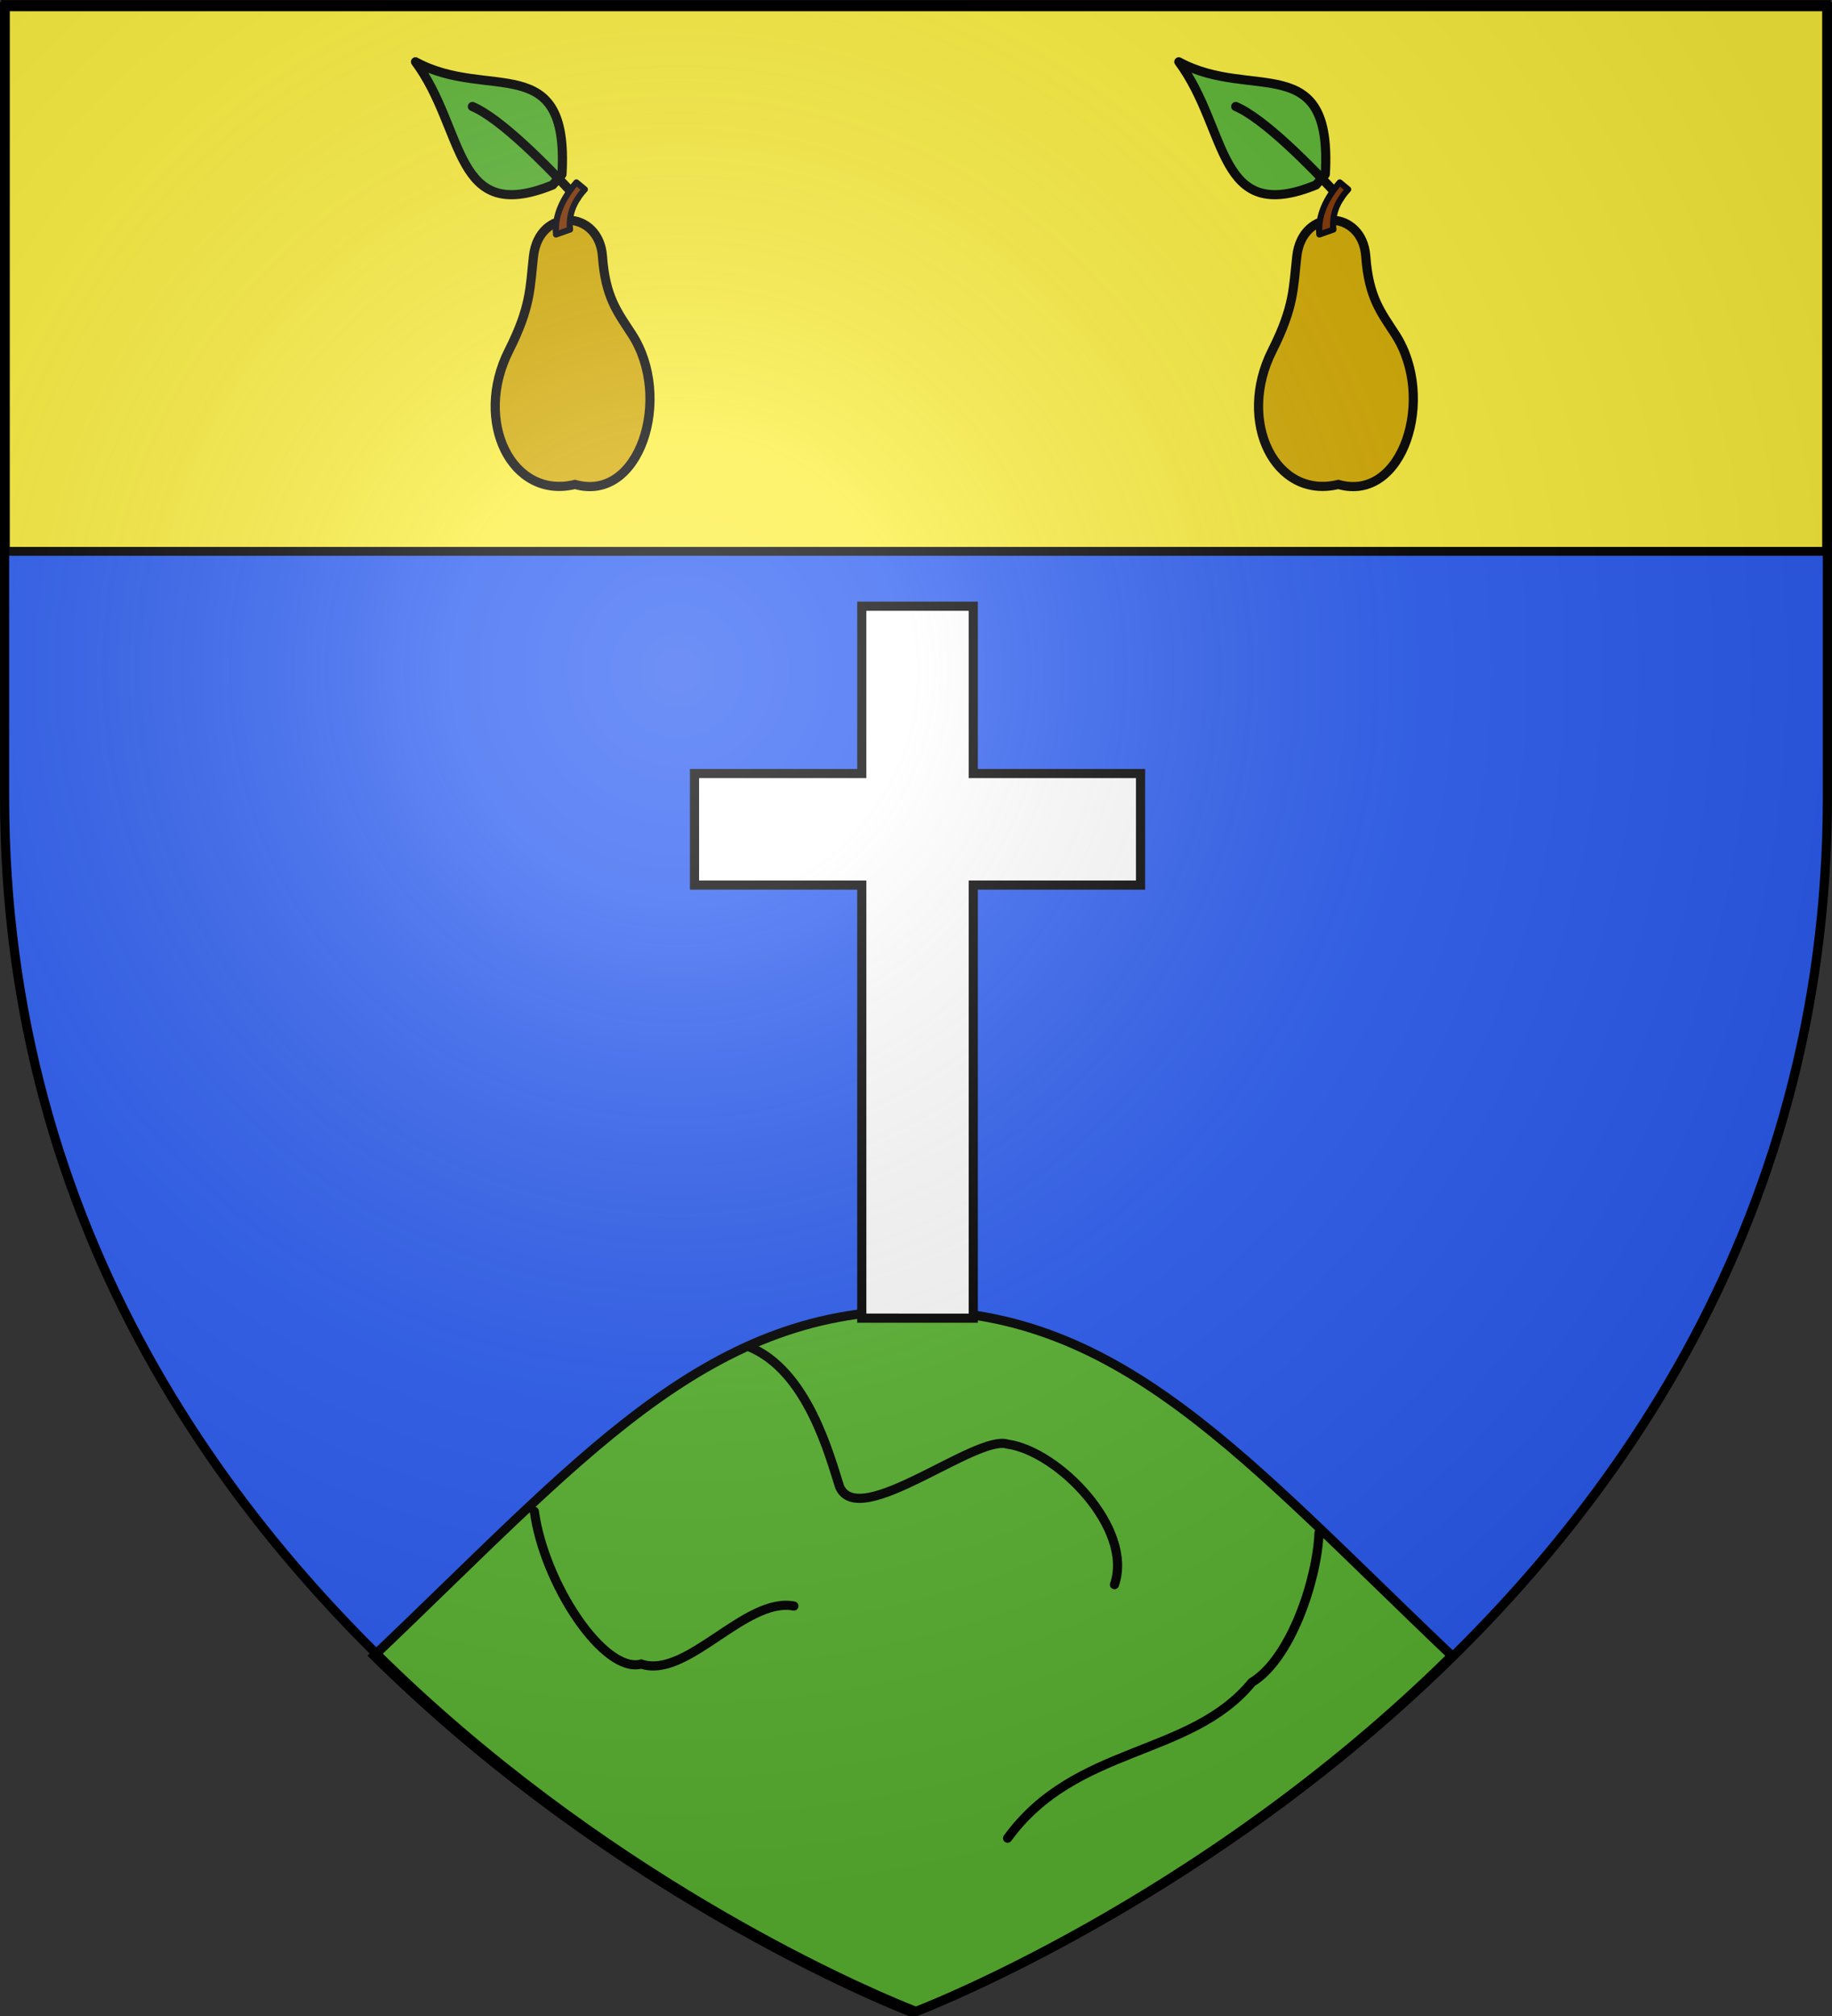
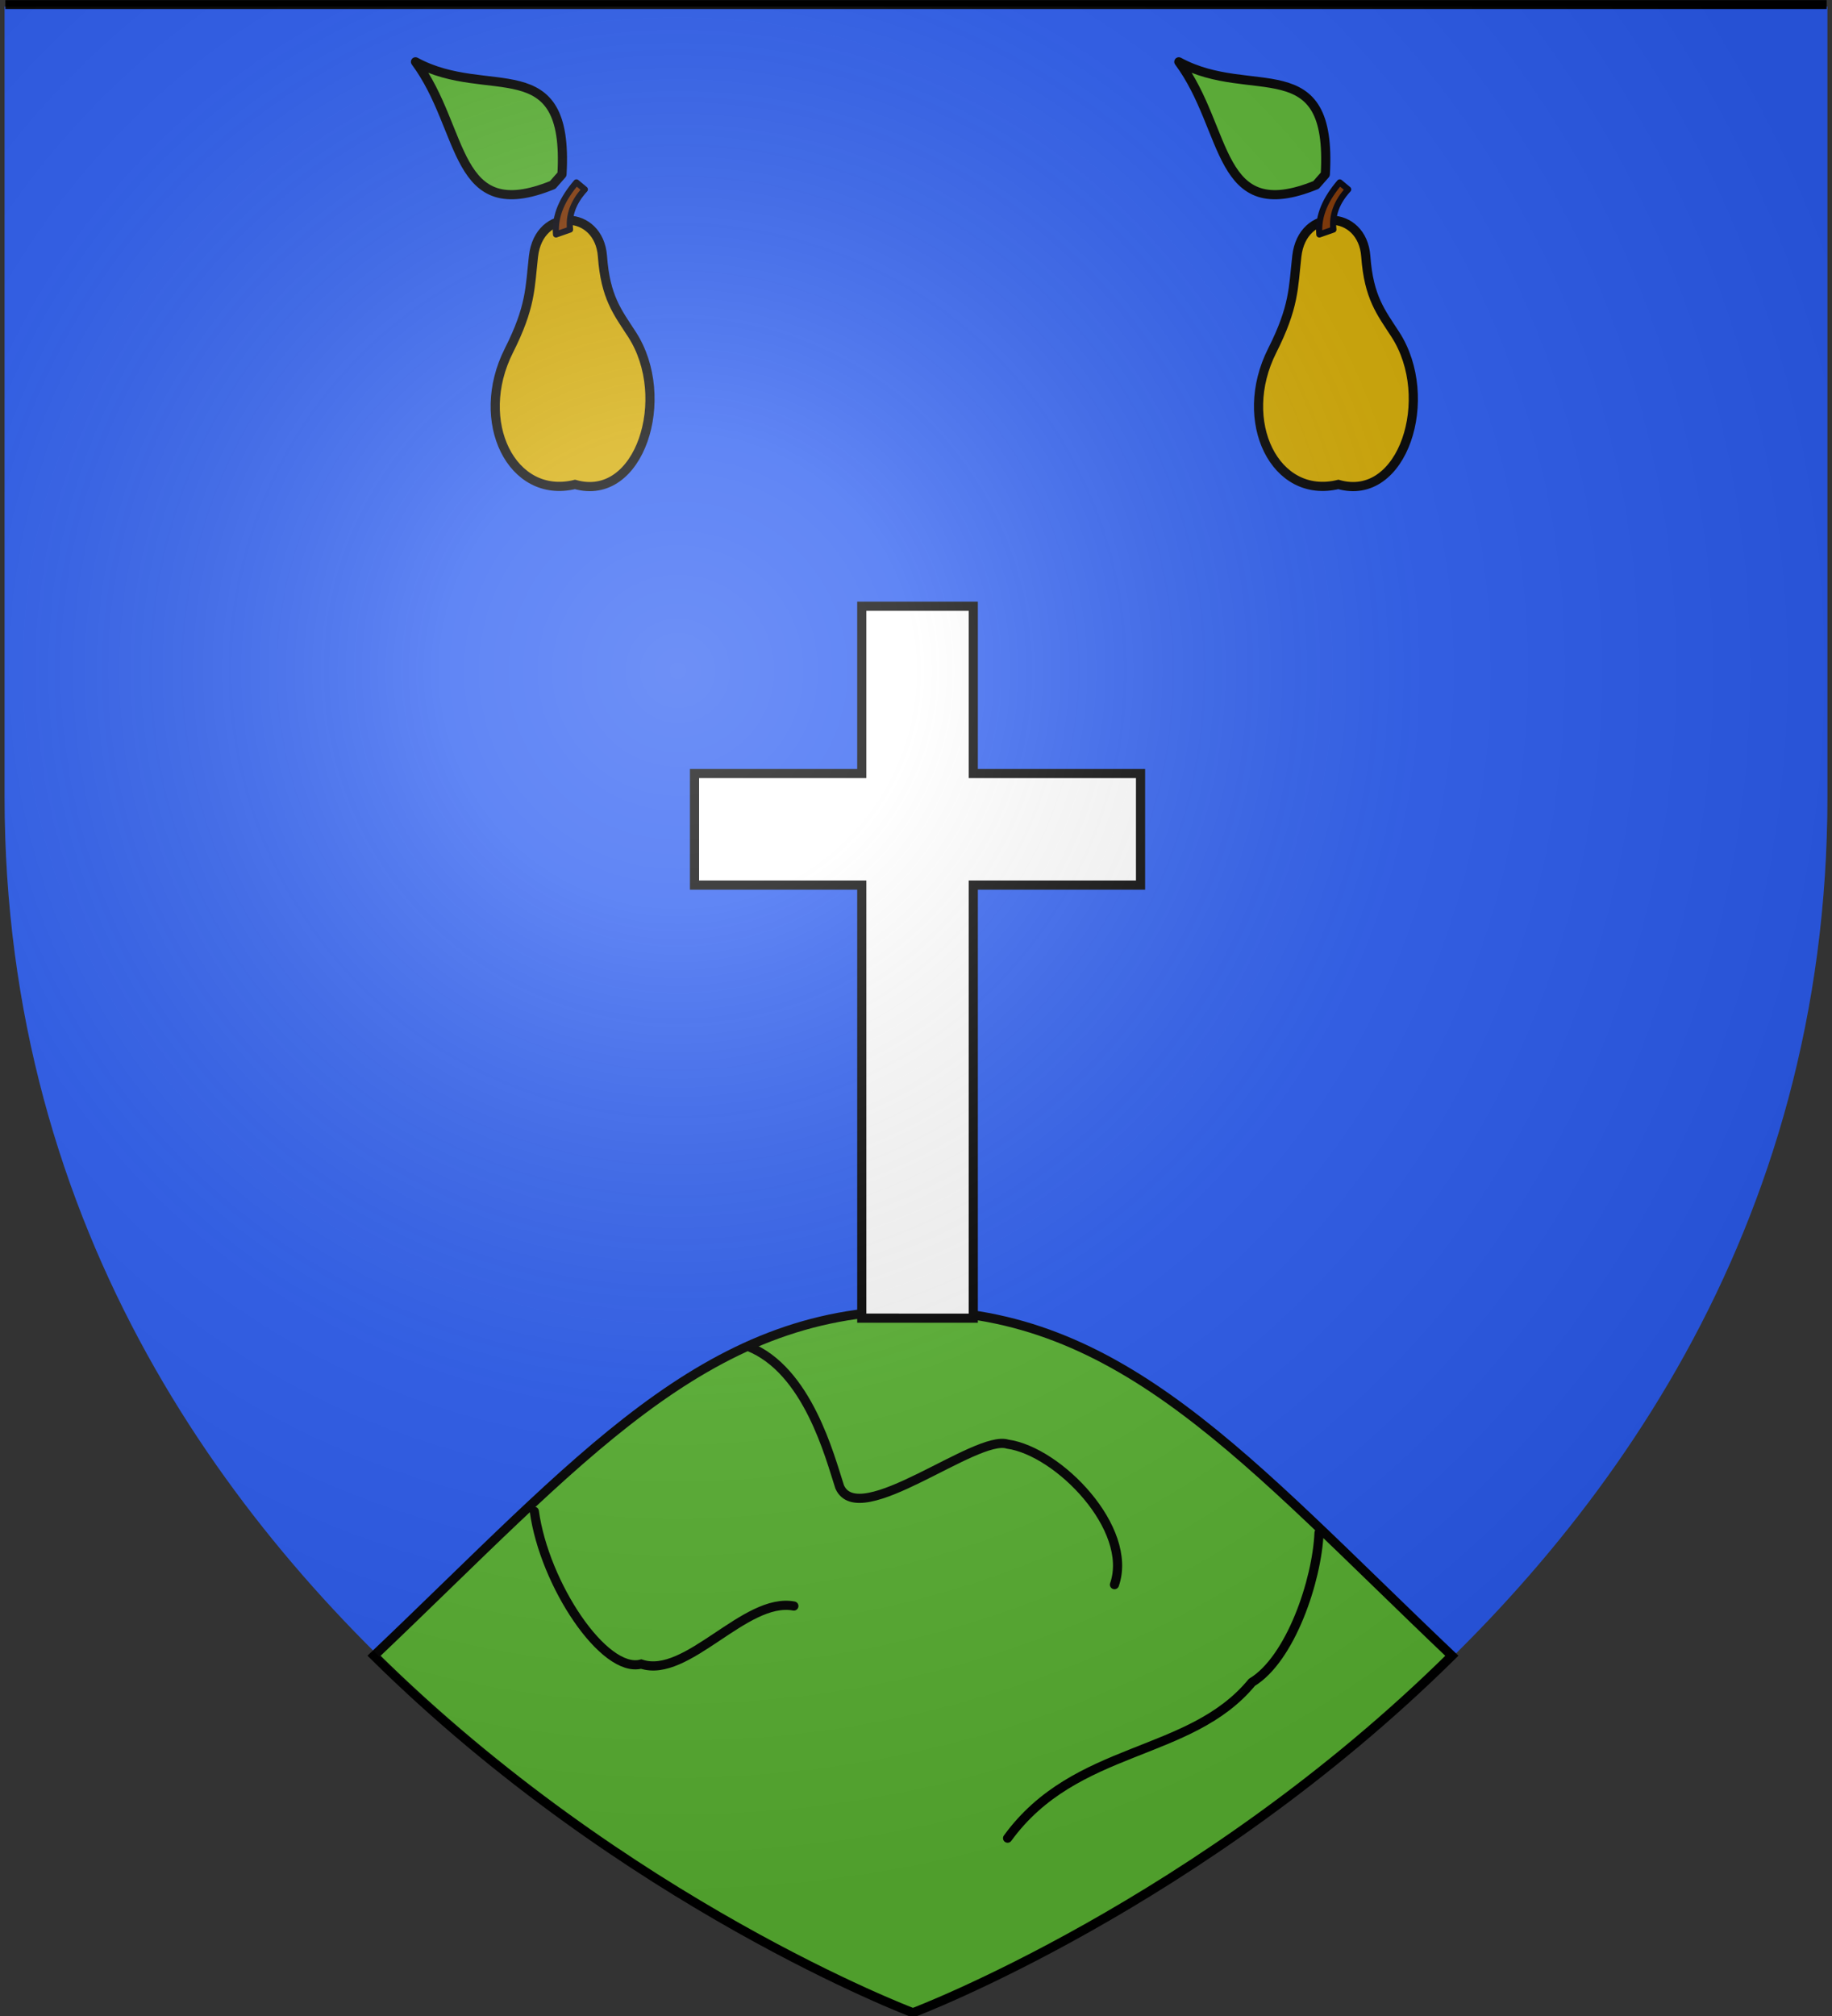
<svg xmlns="http://www.w3.org/2000/svg" xmlns:xlink="http://www.w3.org/1999/xlink" width="600" height="660" version="1.0">
  <rect width="100%" height="100%" fill="#333333" stroke="none" />
  <desc>Flag of Canton of Valais (Wallis)</desc>
  <defs>
    <g id="c">
      <path id="b" d="M0 0v1h.5z" transform="rotate(18 3.157 -.5)" />
      <use xlink:href="#b" width="810" height="540" transform="scale(-1 1)" />
    </g>
    <g id="d">
      <use xlink:href="#c" width="810" height="540" transform="rotate(72)" />
      <use xlink:href="#c" width="810" height="540" transform="rotate(144)" />
    </g>
    <g id="f">
      <path id="e" d="M0 0v1h.5z" transform="rotate(18 3.157 -.5)" />
      <use xlink:href="#e" width="810" height="540" transform="scale(-1 1)" />
    </g>
    <g id="g">
      <use xlink:href="#f" width="810" height="540" transform="rotate(72)" />
      <use xlink:href="#f" width="810" height="540" transform="rotate(144)" />
    </g>
    <radialGradient xlink:href="#a" id="i" cx="221.445" cy="226.331" r="300" fx="221.445" fy="226.331" gradientTransform="matrix(1.353 0 0 1.349 -77.63 -85.747)" gradientUnits="userSpaceOnUse" />
    <linearGradient id="a">
      <stop offset="0" style="stop-color:white;stop-opacity:.314" />
      <stop offset=".19" style="stop-color:white;stop-opacity:.251" />
      <stop offset=".6" style="stop-color:#6b6b6b;stop-opacity:.125" />
      <stop offset="1" style="stop-color:black;stop-opacity:.125" />
    </linearGradient>
  </defs>
  <g style="display:inline">
    <path d="M300 658.5s298.5-112.32 298.5-397.772V2.176H1.5v258.552C1.5 546.18 300 658.5 300 658.5" style="fill:#2b5df2;fill-opacity:1;fill-rule:evenodd;stroke:none" />
    <g style="display:inline">
      <path d="M0 0h600v660H0z" style="fill:none;stroke:none" transform="translate(0 -4)" />
    </g>
    <g style="fill:#fcef3c;display:inline">
-       <path d="M1.532 2.114h596.466v179.009H1.532z" style="fill:#fcef3c;fill-opacity:1;fill-rule:nonzero;stroke:#000;stroke-width:2.902;stroke-miterlimit:4;stroke-opacity:1;stroke-dasharray:none" transform="translate(.235 -.618)" />
+       <path d="M1.532 2.114h596.466H1.532z" style="fill:#fcef3c;fill-opacity:1;fill-rule:nonzero;stroke:#000;stroke-width:2.902;stroke-miterlimit:4;stroke-opacity:1;stroke-dasharray:none" transform="translate(.235 -.618)" />
    </g>
  </g>
  <g style="display:inline">
    <g style="stroke-width:3;stroke-miterlimit:4;stroke-dasharray:none">
      <path d="M300 428.281c-68.42 0-109.22 49.042-176.5 113C206.001 622.771 300 658.156 300 658.156s93.999-35.385 176.5-116.875c-67.28-63.958-108.08-113-176.5-113z" style="fill:#5ab532;stroke:#000;stroke-width:3;stroke-linecap:butt;stroke-linejoin:miter;stroke-miterlimit:4;stroke-opacity:1;stroke-dasharray:none" transform="translate(-1 .781)" />
      <path d="M188 464c3.265 23.861 22.847 53.25 35 50 15 5 34-22 50-19" style="fill:none;stroke:#000;stroke-width:3;stroke-linecap:round;stroke-linejoin:miter;stroke-miterlimit:4;stroke-opacity:1;stroke-dasharray:none" transform="translate(-13 30.781)" />
      <path d="M245 394c19.582 7.693 26.828 36.343 30 46 6.333 14.333 44.667-17.333 55-14 16.667 2.333 41.333 27.667 35 46" style="fill:none;stroke:#000;stroke-width:3;stroke-linecap:round;stroke-linejoin:miter;stroke-miterlimit:4;stroke-opacity:1;stroke-dasharray:none" transform="translate(0 46.781)" />
      <path d="M405 453c-.667 15.667-9.333 41.333-22 49-20.333 24.667-57.667 20.333-80 51" style="fill:none;stroke:#000;stroke-width:3;stroke-linecap:round;stroke-linejoin:miter;stroke-miterlimit:4;stroke-opacity:1;stroke-dasharray:none" transform="translate(27 48.781)" />
    </g>
  </g>
  <path d="M90 40h40v60h60v40h-60v155.29H90V140H30v-40h60z" style="fill:#fff;stroke:#000;stroke-width:3.286;stroke-linecap:butt;stroke-linejoin:miter;stroke-miterlimit:4;stroke-opacity:1;stroke-dasharray:none;display:inline" transform="matrix(.913 0 0 .913 200.07 161.94)" />
  <g id="h">
    <g style="stroke-width:14.605;stroke-miterlimit:4;stroke-dasharray:none">
      <path d="M-214.148 286.086c20.64-7.293 24.473-32.573 47.91-8.895l.44 3.705c-9.665 26.804-26.145 7.292-48.35 5.19z" style="fill:#5ab532;fill-opacity:1;fill-rule:evenodd;stroke:#000;stroke-width:2.417;stroke-linecap:butt;stroke-linejoin:round;stroke-miterlimit:4;stroke-opacity:1;stroke-dasharray:none" transform="matrix(.83 .923 -.923 .83 577.88 -19.554)" />
-       <path d="M-159.116 278.448c-11.703.099-29.101.988-36.23 4.357" style="fill:#5ab532;fill-opacity:1;fill-rule:evenodd;stroke:#000;stroke-width:2.417;stroke-linecap:round;stroke-linejoin:round;stroke-miterlimit:4;stroke-opacity:1;stroke-dasharray:none" transform="matrix(.83 .923 -.923 .83 577.88 -19.554)" />
    </g>
    <path d="M51.08 37.344c-1.536-21.284-28.767-22.367-31.288 0-1.623 14.4-1.128 22.846-11.174 42.782-16.208 32.165 1.382 67.668 30.01 60.66 29.421 8.402 44.412-39.327 25.861-68.003C58.002 62.755 52.431 56.07 51.08 37.344z" style="fill:#d4aa00;fill-opacity:1;fill-rule:evenodd;stroke:#000;stroke-width:4.157;stroke-linecap:butt;stroke-linejoin:miter;stroke-miterlimit:4;stroke-opacity:1;stroke-dasharray:none" transform="matrix(.722 0 0 .722 160.43 56.949)" />
    <path d="M36.394 25.212c-.762-6.494 1.507-12.555 6.704-18.198l-3.83-3.192c-6.068 7.13-9.981 14.798-9.26 23.625z" style="fill:#803300;fill-opacity:1;fill-rule:evenodd;stroke:#00000a;stroke-width:2.772;stroke-linecap:round;stroke-linejoin:round;stroke-miterlimit:4;stroke-opacity:1;stroke-dasharray:none" transform="matrix(.722 0 0 .722 160.43 56.949)" />
  </g>
  <use xlink:href="#h" width="600" height="660" transform="translate(250)" />
  <path d="M300 658.5s298.5-112.32 298.5-397.772V2.176H1.5v258.552C1.5 546.18 300 658.5 300 658.5" style="opacity:1;fill:url(#i);fill-opacity:1;fill-rule:evenodd;stroke:none;stroke-width:1px;stroke-linecap:butt;stroke-linejoin:miter;stroke-opacity:1" />
-   <path d="M300 658.5S1.5 546.18 1.5 260.728V2.176h597v258.552C598.5 546.18 300 658.5 300 658.5z" style="opacity:1;fill:none;fill-opacity:1;fill-rule:evenodd;stroke:#000;stroke-width:3;stroke-linecap:butt;stroke-linejoin:miter;stroke-miterlimit:4;stroke-dasharray:none;stroke-opacity:1" />
</svg>